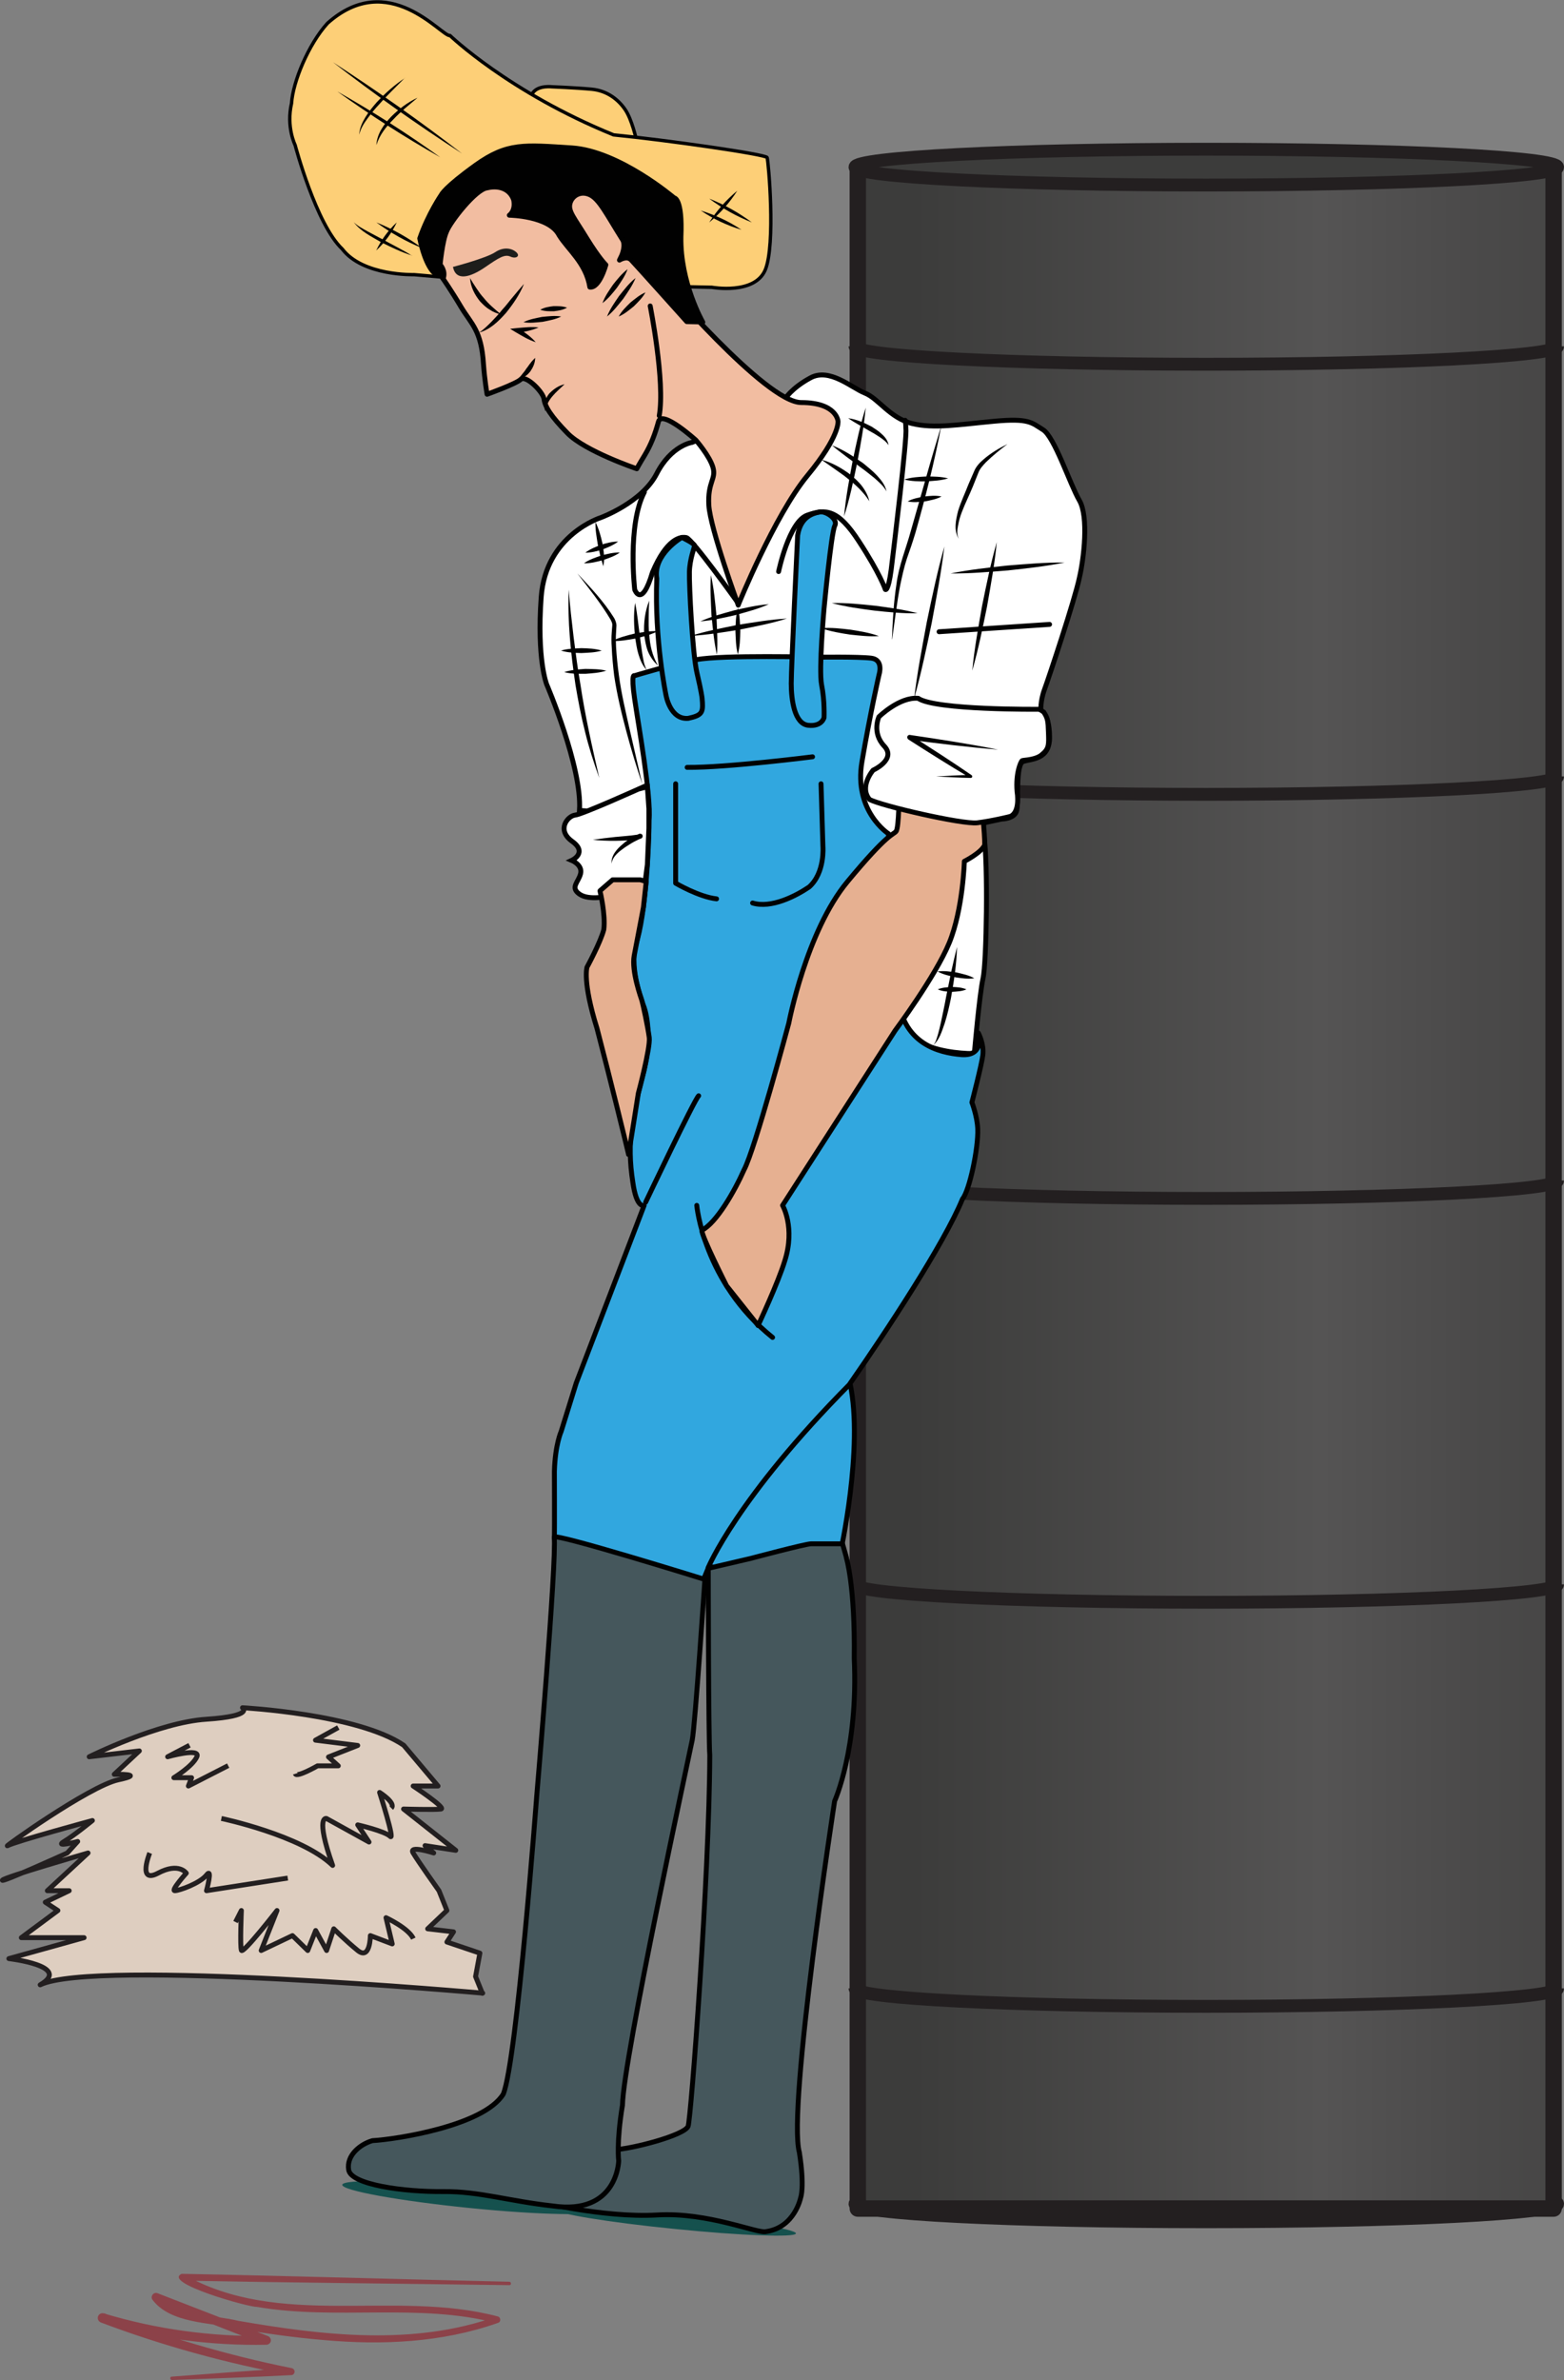
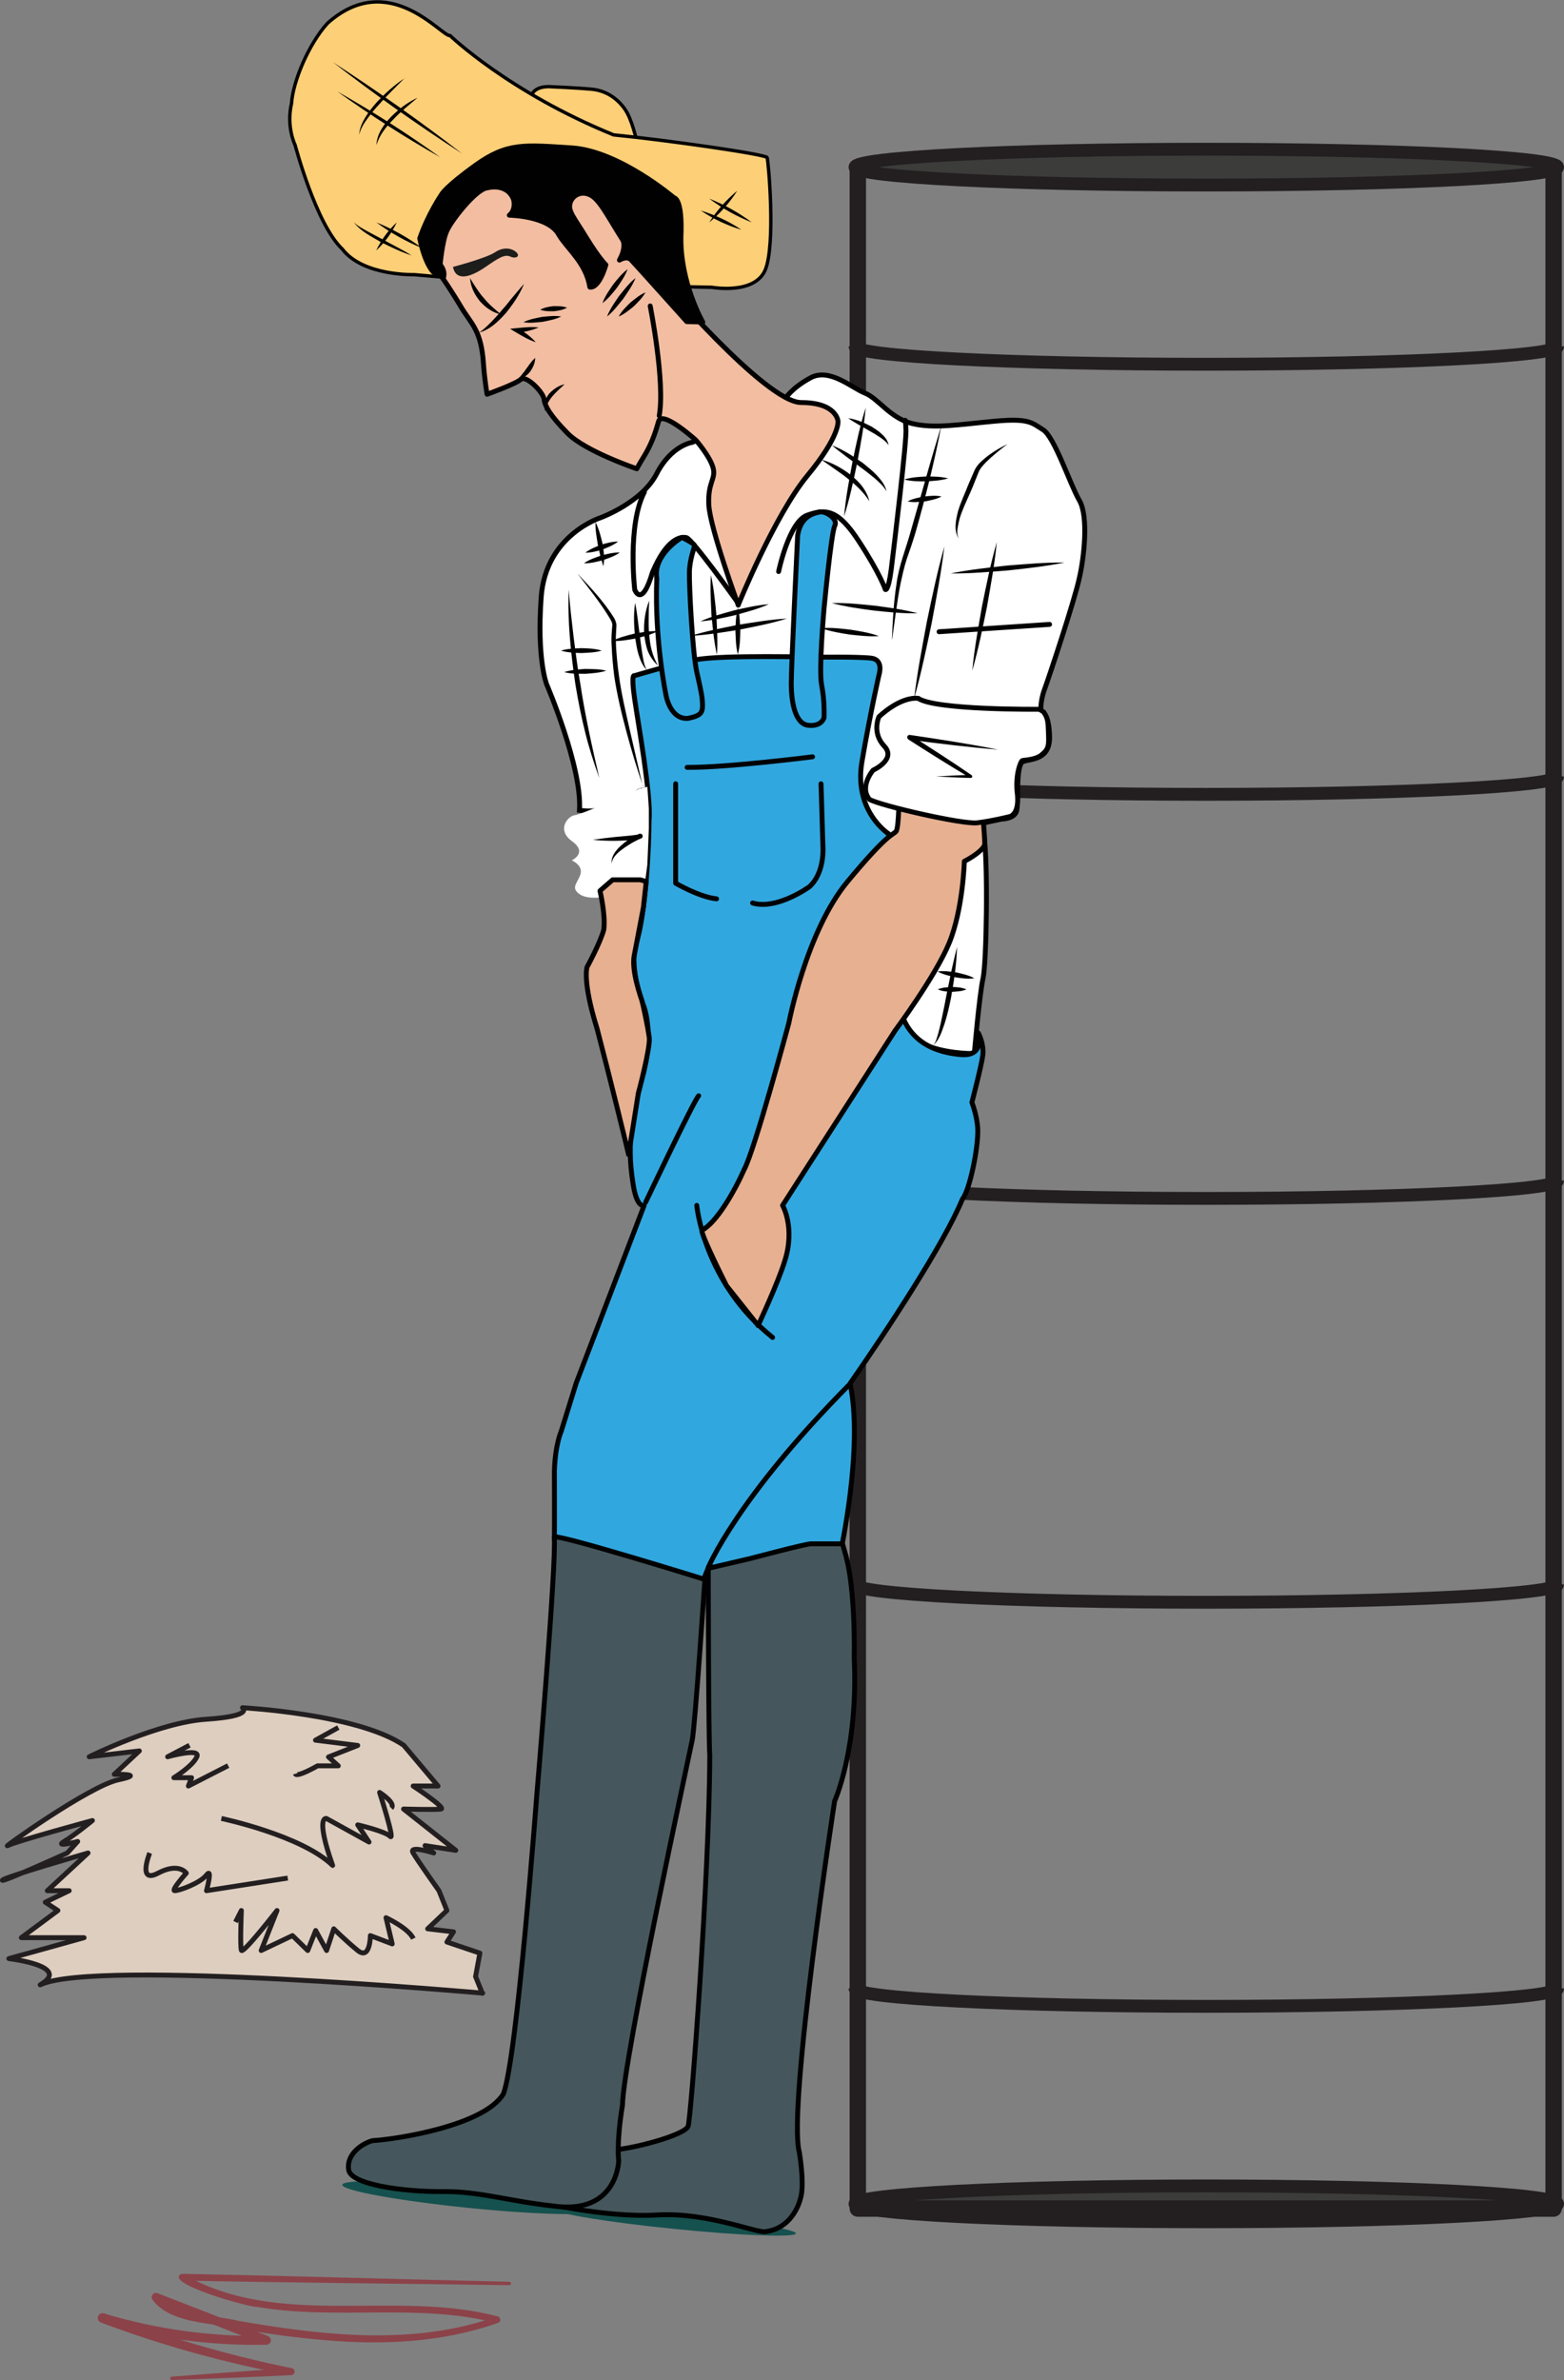
<svg xmlns="http://www.w3.org/2000/svg" id="Layer_1" data-name="Layer 1" viewBox="0 0 82.94 126.18">
  <rect x="0" y="0" width="82.94" height="126.18" fill="#808080" stroke="none" />
  <defs>
    <clipPath id="clippath">
      <rect x="45.49" y="8.96" width="37.11" height="108.12" fill="none" stroke-width="0" />
    </clipPath>
    <linearGradient id="linear-gradient" x1="-772.85" y1="1777.83" x2="-771.71" y2="1777.83" gradientTransform="translate(-31028.32 71649.11) rotate(-180) scale(40.27)" gradientUnits="userSpaceOnUse">
      <stop offset="0" stop-color="#3c3c3b" />
      <stop offset=".36" stop-color="#4b4a4a" />
      <stop offset=".53" stop-color="#555454" />
      <stop offset="1" stop-color="#3c3c3b" />
    </linearGradient>
  </defs>
  <path d="M31.76,117.18c-.03.3-3.1.25-6.86-.13-3.76-.38-6.78-.93-6.75-1.23.03-.3,3.1-.25,6.86.13,3.76.38,6.79.93,6.75,1.23" fill="#15514e" stroke-width="0" />
  <path d="M42.21,118.4c-.02.22-2.9.12-6.43-.24-3.53-.35-6.37-.82-6.35-1.04.02-.22,2.9-.12,6.43.24,3.53.35,6.37.82,6.35,1.04" fill="#15514e" stroke-width="0" />
  <path d="M45.34,116.83c0,.53,8.34.95,18.63.95s18.63-.43,18.63-.95-8.34-.95-18.63-.95-18.63.43-18.63.95" fill="#3c3c3b" stroke-width="0" />
  <path d="M45.34,116.83c0,.53,8.34.95,18.63.95s18.63-.43,18.63-.95-8.34-.95-18.63-.95-18.63.43-18.63.95Z" fill="none" stroke="#231f20" stroke-linejoin="round" stroke-width=".68" />
  <g clip-path="url(#clippath)">
-     <rect x="45.49" y="8.96" width="37.11" height="108.12" fill="url(#linear-gradient)" stroke-width="0" />
-   </g>
+     </g>
  <rect x="45.49" y="8.96" width="36.9" height="108.12" fill="none" stroke="#231f20" stroke-linejoin="round" stroke-width=".87" />
  <path d="M45.34,41.16c0,.53,8.34.95,18.63.95s18.63-.43,18.63-.95" fill="none" stroke="#231f20" stroke-linejoin="round" stroke-width=".68" />
  <path d="M45.34,62.58c0,.53,8.34.95,18.63.95s18.63-.43,18.63-.95" fill="none" stroke="#231f20" stroke-linejoin="round" stroke-width=".68" />
  <path d="M45.34,83.99c0,.53,8.34.95,18.63.95s18.63-.43,18.63-.95" fill="none" stroke="#231f20" stroke-linejoin="round" stroke-width=".68" />
  <path d="M45.34,105.41c0,.53,8.34.95,18.63.95s18.63-.43,18.63-.95" fill="none" stroke="#231f20" stroke-linejoin="round" stroke-width=".68" />
  <path d="M45.34,18.36c0,.53,8.34.95,18.63.95s18.63-.43,18.63-.95" fill="none" stroke="#231f20" stroke-linejoin="round" stroke-width=".68" />
  <path d="M26.99,121.14c-5.79-.08-11.58-.13-17.37-.24l.1-.34c5.11,2.93,11.19.79,16.68,2.24.16.04.18.29.01.34-2.97,1.05-6.16,1.19-9.25.91-1.55-.13-3.09-.35-4.62-.61-1.37-.33-3.49-.25-4.45-1.52-.14-.18.06-.44.27-.35,0,0,5.85,2.27,5.85,2.27.12.05.19.19.14.31-.04.09-.13.15-.22.15-2.96.06-5.94-.34-8.78-1.18l.17-.49c3.22,1.24,6.55,2.23,9.95,2.91.1.02.17.12.15.22-.02.09-.09.15-.17.15-2.11.11-4.22.18-6.33.26-.11,0-.13-.18-.01-.18,2.11-.16,4.21-.32,6.32-.45l-.02.37c-3.42-.63-6.8-1.56-10.06-2.79-.13-.05-.2-.2-.15-.33.05-.13.19-.19.31-.15,2.79.84,5.71,1.24,8.62,1.19l-.08.47-5.84-2.29.27-.35c.74,1.06,2.99,1.08,4.15,1.37,4.5.78,9.29,1.34,13.68-.22,0,0,.01.34.01.34-4.12-1.08-8.51-.13-12.71-.86-.44.02-5.04-1.28-3.97-1.75,5.79.11,11.58.29,17.37.42.11,0,.12.19,0,.18h0Z" fill="#8c4249" stroke-width="0" />
  <path d="M25.6,105.66s-20.64-1.83-23.47-.44c1.72-1-1.66-1.39-1.66-1.39l3.99-1.11H1.13l1.94-1.44-.67-.44,1.27-.61h-1.16l2.16-2s-4.43,1.28-4.54,1.44c-.11.17,3.44-1.44,3.44-1.44l.55-.61s-1.27.33-.72,0c.55-.33,1.5-1.11,1.5-1.11,0,0-4.1,1.11-4.49,1.33-.39.22,4.32-3.16,5.87-3.49,1.55-.33-.22-.29-.22-.29l1.33-1.24-2.66.31s3.68-1.83,6.22-1.99c2.54-.17,1.91-.61,1.91-.61,0,0,6.12.33,8.55,1.99l1.82,2.16h-1.32s1.76,1.16,1.48,1.22c-.28.05-1.99,0-1.99,0l2.77,2.19-1.63-.25.46.39s-1.36-.44-1.09,0c.26.44,1.37,2,1.37,2l.42,1.05-1.02.97,1.37.16-.35.54,1.75.59-.23,1.24.36.89Z" fill="#decec0" stroke-width="0" />
  <path d="M25.6,105.66s-20.64-1.83-23.47-.44c1.72-1-1.66-1.39-1.66-1.39l3.99-1.11H1.13l1.94-1.44-.67-.44,1.27-.61h-1.16l2.16-2s-4.43,1.28-4.54,1.44c-.11.17,3.44-1.44,3.44-1.44l.55-.61s-1.27.33-.72,0c.55-.33,1.5-1.11,1.5-1.11,0,0-4.1,1.11-4.49,1.33-.39.22,4.32-3.16,5.87-3.49,1.55-.33-.22-.29-.22-.29l1.33-1.24-2.66.31s3.68-1.83,6.22-1.99c2.54-.17,1.91-.61,1.91-.61,0,0,6.12.33,8.55,1.99l1.82,2.16h-1.32s1.76,1.16,1.48,1.22c-.28.05-1.99,0-1.99,0l2.77,2.19-1.63-.25.46.39s-1.36-.44-1.09,0c.26.44,1.37,2,1.37,2l.42,1.05-1.02.97,1.37.16-.35.54,1.75.59-.23,1.24.36.89Z" fill="none" stroke="#231f20" stroke-linejoin="round" stroke-width=".26" />
  <path d="M11.74,96.4s4.24.89,5.9,2.49c-.94-2.66-.33-2.49-.33-2.49l2.26,1.25-.6-.91s1.44.33,1.72.61c.28.28-.56-2.33-.56-2.33,0,0,.89.56.62.83" fill="none" stroke="#231f20" stroke-linejoin="round" stroke-width=".26" />
  <path d="M12.49,101.89l.31-.61s-.08,1.88,0,2.11c.08.22,1.89-2.11,1.89-2.11l-.84,2.12,1.66-.79.81.79.42-1.06.58,1.06.38-1.15s.61.61,1.27,1.15c.67.54.67-.79.67-.79l1.16.44-.33-1.39s1.19.55,1.45,1.11" fill="none" stroke="#231f20" stroke-linejoin="round" stroke-width=".26" />
  <path d="M15.26,99.56l-4.31.67s.35-1.28,0-.83c-.35.44-1.45.83-1.68.83s.61-.93.61-.93c0,0-.39-.59-1.5,0-1.11.59-.44-1.07-.44-1.07" fill="none" stroke="#231f20" stroke-linejoin="round" stroke-width=".26" />
  <path d="M10.05,92.52l-1.16.61s1.77-.5,1.55,0c-.22.5-1.22,1.11-1.22,1.11h.94l-.17.44,2.11-1.08" fill="none" stroke="#231f20" stroke-linejoin="round" stroke-width=".26" />
  <path d="M17.94,91.58l-1.21.67,2.24.28-1.55.61.52.47h-1.1s-1.11.64-1.18.42" fill="none" stroke="#231f20" stroke-linejoin="round" stroke-width=".26" />
  <path d="M51.67,55.84s.27-3.12.46-3.97c.19-.85.27-6.1.05-7.58-.08-.73.05-.68.05-.68l.89-.19s.7,0,.8-.46c.1-.46-.07-2.45.34-2.59.41-.15,1.43-.07,1.4-1.33-.02-1.26-.46-1.33-.46-1.33,0,0-.05-.51.19-1.16.24-.65,1.62-4.8,1.85-5.92.24-1.02.5-3.24,0-4.1-.5-.86-1.32-3.38-1.93-3.75-.6-.37-.73-.62-2.58-.45-1.85.17-3.2.41-4.37.12-1.17-.29-1.78-1.33-2.49-1.61-.71-.28-1.88-1.36-2.89-.81-1.02.55-1.37,1.14-1.37,1.14l-4.09,1.93-.81.35s-1.11.15-1.89,1.67c-.78,1.52-2.96,2.32-2.96,2.32,0,0-2.92.91-3.16,4.21-.24,3.31.29,4.63.29,4.63,0,0,1.89,4.4,1.74,6.68.62.06.71.03,1.14-.04.44-.07,1.72-.73,1.96-.94.24-.22,2-.09,2-.09l1.78.47,7.85,3.85s1.45,3.01,1.45,3.27.67,4.12.67,4.12c0,0,.51,1.25,1.25,1.67s1.97.59,2.82.58" fill="#fff" stroke-width="0" />
  <path d="M51.67,55.84s.27-3.12.46-3.97c.19-.85.27-6.1.05-7.58-.08-.73.05-.68.05-.68l.89-.19s.7,0,.8-.46c.1-.46-.07-2.45.34-2.59.41-.15,1.43-.07,1.4-1.33-.02-1.26-.46-1.33-.46-1.33,0,0-.05-.51.19-1.16.24-.65,1.62-4.8,1.85-5.92.24-1.02.5-3.24,0-4.1-.5-.86-1.32-3.38-1.93-3.75-.6-.37-.73-.62-2.58-.45-1.85.17-3.2.41-4.37.12-1.17-.29-1.78-1.33-2.49-1.61-.71-.28-1.88-1.36-2.89-.81-1.02.55-1.37,1.14-1.37,1.14l-4.09,1.93-.81.35s-1.11.15-1.89,1.67c-.78,1.52-2.96,2.32-2.96,2.32,0,0-2.92.91-3.16,4.21-.24,3.31.29,4.63.29,4.63,0,0,1.89,4.4,1.74,6.68.62.06.71.03,1.14-.04.44-.07,1.72-.73,1.96-.94.24-.22,2-.09,2-.09l1.78.47,7.85,3.85s1.45,3.01,1.45,3.27.67,4.12.67,4.12c0,0,.51,1.25,1.25,1.67s1.97.59,2.82.58Z" fill="none" stroke="#010101" stroke-miterlimit="10" stroke-width=".26" />
  <path d="M33.74,7.38s-.23-1.04-.58-1.56-.94-1.01-1.78-1.09c-.86-.08-2.14-.13-2.14-.13,0,0-1.04-.12-1.09.65-.05.78,4.59,2.36,4.59,2.36l1.01.07v-.3Z" fill="#fdcf77" stroke-width="0" />
  <path d="M33.74,7.38s-.23-1.04-.58-1.56-.94-1.01-1.78-1.09c-.86-.08-2.14-.13-2.14-.13,0,0-1.04-.12-1.09.65-.05.78,4.59,2.36,4.59,2.36l1.01.07v-.3Z" fill="none" stroke="#010101" stroke-linecap="round" stroke-linejoin="round" stroke-width=".18" />
  <path d="M23.86,1.88s3.12,3.01,8.68,5.27c2.76.27,8.07,1.03,8.14,1.2.07.17.46,4.62-.1,5.96-.56,1.33-2.83.92-2.83.92l-10.65-.22-5.14-.45s-2.72.08-3.81-1.36c-1.39-1.31-2.5-5.51-2.5-5.51,0,0-.48-.96-.19-2.21.07-1.14.9-3.14,1.91-4.25,3.24-2.89,6.02.68,6.49.66" fill="#fdcf77" stroke-width="0" />
  <path d="M23.86,1.88s3.12,3.01,8.68,5.27c2.76.27,8.07,1.03,8.14,1.2.07.17.46,4.62-.1,5.96-.56,1.33-2.83.92-2.83.92l-10.65-.22-5.14-.45s-2.72.08-3.81-1.36c-1.39-1.31-2.5-5.51-2.5-5.51,0,0-.48-.96-.19-2.21.07-1.14.9-3.14,1.91-4.25,3.24-2.89,6.02.68,6.49.66Z" fill="none" stroke="#010101" stroke-linecap="round" stroke-linejoin="round" stroke-width=".18" />
  <path d="M21.47,4.14c-.55.36-1.04.8-1.49,1.28-.22.25-.43.51-.6.79-.17.28-.32.6-.33.93.07-.32.25-.6.44-.86.19-.26.39-.51.62-.75.43-.49.9-.93,1.36-1.4" fill="#010101" stroke-width="0" />
  <path d="M22.12,5.19c-.51.24-.97.59-1.38,1-.39.41-.75.91-.78,1.5.17-.54.52-.98.91-1.37.38-.41.82-.75,1.25-1.12" fill="#010101" stroke-width="0" />
  <path d="M17.89,4.85c1.76,1.26,3.57,2.42,5.46,3.49-1.75-1.26-3.57-2.42-5.46-3.49" fill="#010101" stroke-width="0" />
  <path d="M17.66,3.3c2.21,1.71,4.49,3.32,6.84,4.84-2.21-1.71-4.5-3.32-6.84-4.84" fill="#010101" stroke-width="0" />
  <path d="M39.1,10.11c-.58.48-1.08,1.04-1.49,1.68.58-.48,1.08-1.04,1.49-1.68" fill="#010101" stroke-width="0" />
  <path d="M37.61,10.53c.7.52,1.45.94,2.26,1.26-.7-.52-1.45-.94-2.26-1.26" fill="#010101" stroke-width="0" />
  <path d="M37.16,11.16c.67.45,1.39.79,2.16,1.02-.67-.45-1.39-.78-2.16-1.02" fill="#010101" stroke-width="0" />
  <path d="M21.04,11.79c-.46.43-.82.92-1.09,1.49.46-.43.82-.92,1.09-1.49" fill="#010101" stroke-width="0" />
  <path d="M19.96,11.79c.75.55,1.56,1.01,2.42,1.36-.75-.56-1.56-1.01-2.42-1.36" fill="#010101" stroke-width="0" />
  <path d="M21.86,13.56c-.51-.32-1.05-.58-1.57-.87l-.79-.42c-.26-.15-.53-.28-.74-.49.37.49.94.76,1.45,1.06.54.27,1.08.53,1.65.71" fill="#010101" stroke-width="0" />
  <path d="M39.15,32.07s1.93-4.76,3.67-6.86c1.74-2.11,1.62-2.88,1.62-2.88,0,0-.06-.99-1.95-.99s-7.54-6.65-7.54-6.65l-1.5-3.04-1.4-2.68-1.36-.28h-2.42l-2.48.28-2.9,3.2.05,1.72.53.85s.45.64.99,1.55c.55.91,1.07,1.23,1.18,3.02.06.84.19,1.59.19,1.59,0,0,1.52-.54,1.79-.79.27-.24,1.18.66,1.23,1.05.05.39.36.9,1.24,1.8.93.96,3.68,1.89,3.68,1.89,0,0,.09-.18.42-.72.33-.55.55-1.12.73-1.78.18-.65,1.98.98,1.98.98,0,0,.73.83.91,1.45.18.62-.29.76-.22,2,.07,1.24,1.56,5.3,1.56,5.3" fill="#f2bda1" stroke-width="0" />
  <path d="M39.15,32.07s1.93-4.76,3.67-6.86c1.74-2.11,1.62-2.88,1.62-2.88,0,0-.06-.99-1.95-.99s-7.54-6.65-7.54-6.65l-1.5-3.04-1.4-2.68-1.36-.28h-2.42l-2.48.28-2.9,3.2.05,1.72.53.85s.45.64.99,1.55c.55.91,1.07,1.23,1.18,3.02.06.84.19,1.59.19,1.59,0,0,1.52-.54,1.79-.79.27-.24,1.18.66,1.23,1.05.05.39.36.9,1.24,1.8.93.96,3.68,1.89,3.68,1.89,0,0,.09-.18.42-.72.33-.55.55-1.12.73-1.78.18-.65,1.98.98,1.98.98,0,0,.73.83.91,1.45.18.62-.29.76-.22,2,.07,1.24,1.56,5.3,1.56,5.3" fill="none" stroke="#010101" stroke-linecap="round" stroke-linejoin="round" stroke-width=".26" />
  <path d="M44.55,82.4s1.26-5.62.53-9.06c1.89-2.71,5-7.43,5.96-9.78.37-.44.85-2.69.81-3.72-.03-.68-.31-1.4-.31-1.4,0,0,.52-1.99.58-2.51.07-.6-.24-1.17-.24-1.17,0,0,.37,1.24-.89,1.15-1.26-.1-3.01-.61-3.34-2.85-.56-2.46-.53-8.86-.53-8.86,0,0-1.86-1.19-1.41-3.82.45-2.63.91-4.63.91-4.63,0,0,.25-.78-.42-.86-.67-.08-2.83-.05-2.83-.05,0,0-5.1-.13-6.43.13-1.33.25-3.29.85-3.29.85,0,0-.2-.18,0,1.2.2,1.38.89,5.18.77,6.45,0,1.3-.17,5.03-.7,6.59-.38,1.34.42,3.29.42,3.29,0,0,.52,1.26.01,3.43-.61,2.26-.93,3.74-.59,5.9.2,1.42.6,1.22.6,1.22l-3.6,9.41-.8,2.57s-.32.7-.36,2.11c0,0,.01,3.06,0,3.54-.01.47,3.19,3.67,7.66,2.77.12-.25.52-1.23.52-1.23,0,0,4.58.13,6.97-.64" fill="#31a7df" stroke-width="0" />
  <path d="M44.55,82.4s1.26-5.62.53-9.06c1.89-2.71,5-7.43,5.96-9.78.37-.44.85-2.69.81-3.72-.03-.68-.31-1.4-.31-1.4,0,0,.52-1.99.58-2.51.07-.6-.24-1.17-.24-1.17,0,0,.37,1.24-.89,1.15-1.26-.1-3.01-.61-3.34-2.85-.56-2.46-.53-8.86-.53-8.86,0,0-1.86-1.19-1.41-3.82.45-2.63.91-4.63.91-4.63,0,0,.25-.78-.42-.86-.67-.08-2.83-.05-2.83-.05,0,0-5.1-.13-6.43.13-1.33.25-3.29.85-3.29.85,0,0-.2-.18,0,1.2.2,1.38.89,5.18.77,6.45,0,1.3-.17,5.03-.7,6.59-.38,1.34.42,3.29.42,3.29,0,0,.52,1.26.01,3.43-.61,2.26-.93,3.74-.59,5.9.2,1.42.6,1.22.6,1.22l-3.6,9.41-.8,2.57s-.32.7-.36,2.11c0,0,.01,3.06,0,3.54-.01.47,3.19,3.67,7.66,2.77.12-.25.52-1.23.52-1.23,0,0,4.58.13,6.97-.64Z" fill="none" stroke="#010101" stroke-linecap="round" stroke-linejoin="round" stroke-width=".26" />
  <path d="M34.24,63.73s2.59-5.45,2.81-5.64" fill="none" stroke="#010101" stroke-linecap="round" stroke-linejoin="round" stroke-width=".26" />
  <path d="M36.95,63.9s.36,4.07,4.02,7" fill="none" stroke="#010101" stroke-linecap="round" stroke-linejoin="round" stroke-width=".26" />
  <path d="M37.55,83.12s1.51-3.7,7.54-9.77" fill="none" stroke="#010101" stroke-linecap="round" stroke-linejoin="round" stroke-width=".26" />
  <path d="M40.2,70.27s1.08-2.3,1.42-3.44c.56-1.76-.12-2.93-.12-2.93l5.97-9.27s2.14-2.87,2.87-4.65c.73-1.78.8-4.32.8-4.32,0,0,.9-.45,1.08-.87,0-.67-.14-1.93-.14-1.93l-4.4-.93s0,1.94-.16,2.14c-.16.2-.4.04-2.58,2.67-2.18,2.63-3.11,7.5-3.11,7.5,0,0-1.79,6.68-2.37,7.77-.51,1.15-1.47,2.82-2.24,3.21-.02.31,1.31,2.94,1.31,2.94l1.67,2.1Z" fill="#e6b091" stroke-width="0" />
  <path d="M40.2,70.27s1.08-2.3,1.42-3.44c.56-1.76-.12-2.93-.12-2.93l5.97-9.27s2.14-2.87,2.87-4.65c.73-1.78.8-4.32.8-4.32,0,0,.9-.45,1.08-.87,0-.67-.14-1.93-.14-1.93l-4.4-.93s0,1.94-.16,2.14c-.16.2-.4.04-2.58,2.67-2.18,2.63-3.11,7.5-3.11,7.5,0,0-1.79,6.68-2.37,7.77-.51,1.15-1.47,2.82-2.24,3.21-.02.31,1.31,2.94,1.31,2.94l1.67,2.1Z" fill="none" stroke="#010101" stroke-linecap="round" stroke-linejoin="round" stroke-width=".26" />
  <path d="M42.3,28.38s-.34,6.97-.34,7.85.17,2.14.9,2.22c.73.08.84-.41.84-.41,0,0,.04-.89-.13-1.73-.16-.83.13-4.05.13-4.05,0,0,.38-4.03.57-4.39.19-.36-.5-.8-.81-.73-.31.07-1,.22-1.16,1.24" fill="#31a7df" stroke-width="0" />
  <path d="M42.3,28.38s-.34,6.97-.34,7.85.17,2.14.9,2.22c.73.08.84-.41.84-.41,0,0,.04-.89-.13-1.73-.16-.83.13-4.05.13-4.05,0,0,.38-4.03.57-4.39.19-.36-.5-.8-.81-.73-.31.07-1,.22-1.16,1.24Z" fill="none" stroke="#010101" stroke-linecap="round" stroke-linejoin="round" stroke-width=".26" />
  <path d="M41.29,30.3s.55-2.65,1.52-2.99c.96-.34,1.62-.34,2.74,1.39,1.13,1.73,1.4,2.55,1.4,2.55,0,0,.15.15.31-1.05.15-1.21.85-7,.78-7.46,0-.27-.04-.46-.04-.46" fill="none" stroke="#010101" stroke-linecap="round" stroke-linejoin="round" stroke-width=".26" />
  <path d="M39.05,31.84s-2.34-3.27-2.65-3.34c-.32-.07-1.05.06-1.8,1.84-.57,1.94-.94.92-.94.92,0,0-.4-3.42.51-5.17" fill="none" stroke="#010101" stroke-linecap="round" stroke-linejoin="round" stroke-width=".26" />
  <path d="M37.25,37.24c.03.55-.06.69-.75.84-.96.09-1.18-1.22-1.18-1.22,0,0-.62-2.94-.49-6.19-.21-1.29,1.33-2.18,1.33-2.18,0,0,.67.32.67.43s-.25.7-.27,1.39c-.02.69.16,4.34.4,5.36.24,1.02.27,1.33.27,1.33l.02.25Z" fill="#31a7df" stroke-width="0" />
  <path d="M37.25,37.24c.03.55-.06.69-.75.84-.96.09-1.18-1.22-1.18-1.22,0,0-.62-2.94-.49-6.19-.21-1.29,1.33-2.18,1.33-2.18,0,0,.67.32.67.43s-.25.7-.27,1.39c-.02.69.16,4.34.4,5.36.24,1.02.27,1.33.27,1.33l.02.25Z" fill="none" stroke="#010101" stroke-linecap="round" stroke-linejoin="round" stroke-width=".26" />
  <path d="M43.09,40.12s-4.57.58-6.65.56" fill="none" stroke="#010101" stroke-linecap="round" stroke-linejoin="round" stroke-width=".26" />
  <path d="M43.54,41.55l.1,3.32s.12,1.39-.73,2.15c-.72.49-2.02,1.15-3,.85" fill="none" stroke="#010101" stroke-linecap="round" stroke-linejoin="round" stroke-width=".26" />
  <path d="M35.83,41.55v5.27s1.24.73,2.17.83" fill="none" stroke="#010101" stroke-linecap="round" stroke-linejoin="round" stroke-width=".26" />
  <path d="M33.95,41.79s-3.06,1.38-3.45,1.42c-.39.04-1.01.78-.16,1.39.85.61-.02,1.01-.02,1.01,0,0,.58.24.47.7-.11.46-.57.73-.06,1.09.51.36,1.57.1,1.57.1l1.9-.68.13-.99.08-1.93v-1.03s-.08-1.16-.08-1.16l-.39.1Z" fill="#fff" stroke-width="0" />
-   <path d="M33.95,41.79s-3.06,1.38-3.45,1.42c-.39.04-1.01.78-.16,1.39.85.61-.02,1.01-.02,1.01,0,0,.58.24.47.7-.11.46-.57.73-.06,1.09.51.36,1.57.1,1.57.1l1.9-.68.13-.99.08-1.93v-1.03s-.08-1.16-.08-1.16l-.39.1Z" fill="none" stroke="#010101" stroke-miterlimit="10" stroke-width=".26" />
  <path d="M31.43,44.52c.8.08,1.58.07,2.39-.02.05-.01.1-.01.2-.06,0,0,.03-.02.05-.06.03-.04,0-.14-.03-.15-.06-.04-.06-.03-.07-.03-.02,0-.04,0-.06,0-.04.01-.03.01-.05.02l-.07.03c-.09.05-.18.1-.27.15-.17.1-.35.21-.5.35-.3.25-.62.6-.59,1.03.06-.4.41-.64.71-.86.16-.1.32-.21.49-.3l.26-.13.06-.03s.03-.01.02,0c0,0-.02,0-.03,0,0,0,0,.01-.07-.02-.04-.01-.07-.11-.04-.15.02-.04.03-.04.04-.05,0,0-.05,0-.09.01-.37.06-.78.08-1.16.12-.39.04-.79.09-1.18.15" fill="#010101" stroke-width="0" />
  <path d="M55.06,37.6s-5.45.05-6.37-.58c-.99-.09-2.08.98-2.08.98,0,0-.39.84.28,1.55.67.71-.59,1.28-.59,1.28,0,0-.75.87-.19,1.55.63.34,4.91,1.33,5.71,1.24.8-.1,1.72-.33,1.72-.33,0,0,.5-.08.42-1.12-.15-1.07.17-1.81.25-1.85.07-.03.77-.03,1.08-.35.35-.29.33-.53.31-1.13-.02-.6-.03-.76-.25-1.09-.21-.16-.28-.15-.28-.15" fill="#fff" stroke-width="0" />
  <path d="M55.06,37.6s-5.45.05-6.37-.58c-.99-.09-2.08.98-2.08.98,0,0-.39.84.28,1.55.67.71-.59,1.28-.59,1.28,0,0-.75.87-.19,1.55.63.34,4.91,1.33,5.71,1.24.8-.1,1.72-.33,1.72-.33,0,0,.5-.08.42-1.12-.15-1.07.17-1.81.25-1.85.07-.03.77-.03,1.08-.35.35-.29.33-.53.31-1.13-.02-.6-.03-.76-.25-1.09-.21-.16-.28-.15-.28-.15Z" fill="none" stroke="#010101" stroke-miterlimit="10" stroke-width=".26" />
  <path d="M52.93,39.74c-1.55-.31-3.12-.55-4.68-.78-.07-.01-.13.04-.14.11,0,.05.02.1.06.13,1.08.69,2.17,1.38,3.27,2.03l.04-.15c-.61.01-1.23.05-1.84.08.61.03,1.23.07,1.84.08.04,0,.08-.03.08-.08,0-.03-.02-.05-.04-.07-1.06-.73-2.14-1.42-3.22-2.11l-.09.23c1.57.21,3.14.4,4.72.53" fill="#010101" stroke-width="0" />
  <path d="M50.08,28.97c-.37,1.32-.65,2.66-.93,4-.25,1.35-.51,2.69-.67,4.05.37-1.32.65-2.66.93-4,.25-1.35.51-2.69.67-4.05" fill="#010101" stroke-width="0" />
  <path d="M53.43,23.54c-.45.22-.89.48-1.28.82-.19.16-.39.37-.49.62l-.3.69c-.18.47-.4.92-.55,1.41-.12.48-.25,1.05.04,1.49-.12-.23-.09-.48-.04-.72.04-.24.11-.48.2-.71.17-.45.4-.9.59-1.37l.28-.7c.08-.22.24-.39.41-.57.35-.34.74-.66,1.14-.96" fill="#010101" stroke-width="0" />
  <path d="M52.86,28.74c-.32,1.12-.55,2.25-.78,3.38-.2,1.14-.41,2.28-.52,3.43.32-1.12.55-2.25.78-3.38.2-1.14.41-2.28.52-3.43" fill="#010101" stroke-width="0" />
  <path d="M56.46,29.82c-1.02-.01-2.03.08-3.04.16-1.01.11-2.02.22-3.01.42,1.02.01,2.03-.08,3.04-.16,1.01-.11,2.02-.22,3.01-.42" fill="#010101" stroke-width="0" />
  <line x1="49.8" y1="33.49" x2="55.66" y2="33.1" fill="none" stroke="#010101" stroke-linecap="round" stroke-linejoin="round" stroke-width=".26" />
  <path d="M46.61,33.72c-.5-.18-1.01-.26-1.51-.34-.51-.06-1.02-.12-1.55-.08.5.18,1.01.26,1.51.34.51.05,1.02.12,1.55.08" fill="#010101" stroke-width="0" />
  <path d="M48.66,32.51c-.75-.2-1.5-.3-2.26-.4-.76-.08-1.52-.16-2.29-.14.75.2,1.5.3,2.26.4.76.08,1.52.16,2.29.14" fill="#010101" stroke-width="0" />
  <path d="M47.31,33.89c.14-.96.25-1.93.43-2.87.1-.47.2-.94.35-1.4.16-.45.32-.92.46-1.39.53-1.87,1.01-3.76,1.37-5.67-.28.93-.56,1.86-.82,2.79l-.8,2.8c-.25.92-.64,1.84-.76,2.82-.15.96-.2,1.94-.24,2.91" fill="#010101" stroke-width="0" />
  <path d="M50.28,25.36c-.39-.1-.78-.1-1.17-.1-.39.02-.77.04-1.16.16.39.1.78.1,1.17.1.39-.03.77-.04,1.16-.16" fill="#010101" stroke-width="0" />
  <path d="M49.93,26.32c-.32-.07-.62-.03-.92,0-.3.06-.6.11-.88.26.32.07.62.03.92,0,.3-.06.6-.11.88-.26" fill="#010101" stroke-width="0" />
  <path d="M45.91,21.61c-.3.94-.5,1.9-.7,2.86-.18.96-.36,1.93-.45,2.91.3-.94.5-1.9.7-2.86.18-.96.36-1.93.45-2.91" fill="#010101" stroke-width="0" />
  <path d="M44.11,23.6c.49.42,1.02.78,1.52,1.17.26.18.5.38.75.58.23.21.48.41.63.7-.06-.33-.28-.6-.5-.84-.22-.24-.48-.44-.73-.65-.53-.37-1.07-.73-1.68-.96" fill="#010101" stroke-width="0" />
  <path d="M43.56,24.37l.7.49c.23.17.47.32.68.5.22.17.43.35.63.55.19.2.38.41.53.66-.06-.28-.2-.55-.38-.79-.18-.24-.4-.43-.62-.62-.47-.35-.98-.64-1.54-.79" fill="#010101" stroke-width="0" />
  <path d="M44.98,22.17c.37.26.76.45,1.12.67.19.1.37.21.55.33.17.12.35.24.47.43-.03-.23-.18-.43-.35-.58-.16-.16-.36-.28-.54-.4-.4-.21-.8-.39-1.25-.45" fill="#010101" stroke-width="0" />
  <path d="M39.13,32.23c-.11.41-.12.82-.13,1.23.02.41.02.82.13,1.23.11-.41.12-.82.13-1.23-.02-.41-.02-.82-.13-1.23" fill="#010101" stroke-width="0" />
  <path d="M41.73,32.79c-.88.05-1.73.2-2.58.33-.84.17-1.69.33-2.52.59.87-.05,1.73-.19,2.58-.33.85-.17,1.7-.33,2.52-.59" fill="#010101" stroke-width="0" />
  <path d="M37.7,30.49c-.05.71,0,1.41.03,2.12.07.7.13,1.4.29,2.1.05-.71,0-1.41-.03-2.12-.07-.7-.13-1.4-.29-2.1" fill="#010101" stroke-width="0" />
  <path d="M37.14,32.94c.63-.05,1.24-.19,1.85-.33.6-.17,1.2-.32,1.78-.58-.63.05-1.24.19-1.85.33-.6.17-1.2.32-1.78.58" fill="#010101" stroke-width="0" />
  <path d="M33.68,31.96c-.09.61-.06,1.22,0,1.83.05.3.09.61.18.9.09.29.21.6.43.82-.14-.27-.18-.57-.23-.86-.04-.3-.09-.59-.12-.89-.09-.59-.13-1.19-.26-1.8" fill="#010101" stroke-width="0" />
  <path d="M34.43,31.84c-.23.56-.3,1.18-.27,1.79.04.3.09.61.2.9.12.29.3.55.53.75-.3-.53-.43-1.08-.46-1.67-.04-.29-.03-.58-.03-.88,0-.3.01-.59.03-.89" fill="#010101" stroke-width="0" />
  <path d="M32.46,33.98c.43.02.83-.06,1.24-.13.4-.1.8-.19,1.18-.39-.43-.02-.83.06-1.24.13-.4.1-.8.2-1.18.39" fill="#010101" stroke-width="0" />
  <path d="M34.09,41.7l-.68-2.95c-.22-.98-.46-1.97-.59-2.96-.07-.5-.12-1-.15-1.5-.01-.25-.02-.5,0-.75l.02-.38c0-.15-.07-.31-.13-.41-.55-.88-1.25-1.61-1.94-2.35.61.8,1.26,1.6,1.76,2.45.06.12.1.2.09.3l-.03.38c-.02.26-.02.51,0,.77.02.51.07,1.02.13,1.52.15,1.01.39,2,.65,2.97.26.98.56,1.95.88,2.9" fill="#010101" stroke-width="0" />
  <path d="M30.16,31.26c-.07,1.69.11,3.39.36,5.06.14.83.3,1.67.51,2.49.2.82.46,1.63.75,2.43-.38-1.65-.75-3.29-1-4.96-.15-.83-.25-1.67-.36-2.5-.1-.84-.2-1.68-.26-2.52" fill="#010101" stroke-width="0" />
  <path d="M31.91,34.49c-.36-.11-.72-.12-1.08-.13-.36.02-.72.02-1.08.13.36.11.72.12,1.08.13.36-.02.72-.02,1.08-.13" fill="#010101" stroke-width="0" />
  <path d="M32.17,35.56c-.38-.1-.76-.09-1.13-.1-.38.03-.75.05-1.12.17.38.1.76.09,1.13.09.38-.03.75-.05,1.12-.17" fill="#010101" stroke-width="0" />
  <path d="M31.82,47.24s.3,1.24.2,2.04c-.18.69-.89,1.99-.89,1.99,0,0-.25.76.53,3.25.61,2.32,1.67,6.61,1.67,6.68s.52-3.24.52-3.24c0,0,.65-2.42.58-2.96-.07-.54-.34-1.8-.39-1.96s-.56-1.56-.41-2.37c.15-.8.49-2.57.49-2.57l.15-1.37-.32-.09h-1.46l-.67.58Z" fill="#e6b091" stroke-width="0" />
  <path d="M31.82,47.24s.3,1.24.2,2.04c-.18.69-.89,1.99-.89,1.99,0,0-.25.76.53,3.25.61,2.32,1.67,6.61,1.67,6.68s.52-3.24.52-3.24c0,0,.65-2.42.58-2.96-.07-.54-.34-1.8-.39-1.96s-.56-1.56-.41-2.37c.15-.8.49-2.57.49-2.57l.15-1.37-.32-.09h-1.46l-.67.58Z" fill="none" stroke="#010101" stroke-linecap="round" stroke-linejoin="round" stroke-width=".26" />
  <path d="M50.75,50.2c-.11.44-.21.89-.31,1.33l-.27,1.33c-.08.45-.18.89-.27,1.33-.05.22-.1.44-.16.65-.07.21-.11.45-.29.6.37-.29.5-.78.65-1.2.14-.44.24-.88.33-1.33.16-.9.3-1.8.32-2.71" fill="#010101" stroke-width="0" />
  <path d="M51.25,52.45c-.25-.11-.51-.12-.76-.13-.25.02-.51.02-.76.13.25.11.51.12.76.13.25-.02.51-.02.76-.13" fill="#010101" stroke-width="0" />
  <path d="M49.72,51.5c.31.17.63.23.95.31.33.05.65.1,1,.05-.3-.17-.63-.23-.95-.31-.33-.04-.65-.1-1-.05" fill="#010101" stroke-width="0" />
  <path d="M31.58,27.66c-.02.41.06.8.12,1.2l.13.58c.05.19.11.38.16.58.1-.41.02-.82-.04-1.21-.09-.39-.19-.78-.38-1.15" fill="#010101" stroke-width="0" />
  <path d="M32.78,28.71c-.32,0-.61.08-.91.17-.28.11-.57.22-.83.42.32,0,.62-.08.91-.17.28-.11.57-.22.83-.42" fill="#010101" stroke-width="0" />
  <path d="M32.87,29.29c-.35-.01-.67.08-.99.16-.31.11-.63.21-.91.41.35.01.67-.08.99-.16.31-.11.63-.21.91-.41" fill="#010101" stroke-width="0" />
  <path d="M34.48,16.22s.8,4.01.48,5.82" fill="none" stroke="#010101" stroke-linecap="round" stroke-linejoin="round" stroke-width=".26" />
  <path d="M34.23,15.5c-.31.13-.55.34-.8.54-.23.23-.46.44-.62.74.31-.13.55-.34.8-.54.23-.23.46-.45.62-.74" fill="#010101" stroke-width="0" />
  <path d="M33.69,14.75c-.34.27-.59.61-.86.94-.24.35-.48.69-.64,1.09.34-.27.59-.61.86-.94.24-.35.48-.69.65-1.09" fill="#010101" stroke-width="0" />
  <path d="M33.28,14.27c-.31.24-.54.53-.77.82-.21.31-.43.61-.56.98.31-.24.54-.53.77-.82.21-.31.43-.61.56-.98" fill="#010101" stroke-width="0" />
  <path d="M30.07,16.31c-.25-.09-.48-.08-.72-.08-.24.03-.47.06-.7.19.25.09.48.08.72.08.24-.03.47-.06.7-.19" fill="#010101" stroke-width="0" />
  <path d="M29.76,16.78c-.35-.06-.68-.01-1.02.02-.33.07-.66.12-.98.28.35.06.68.01,1.02-.02.33-.07.66-.12.98-.28" fill="#010101" stroke-width="0" />
  <path d="M28.57,17.36c-.38-.05-.76,0-1.13.03l-.39.04.33.2c.33.19.65.39,1.03.51-.26-.3-.58-.51-.89-.73l-.05.24c.37-.07.73-.13,1.09-.29" fill="#010101" stroke-width="0" />
  <path d="M28.38,18.97c-.09.09-.18.18-.25.28-.08.09-.13.19-.21.28-.06.1-.13.19-.2.27-.07.09-.14.18-.24.27.13,0,.26-.04.37-.12.11-.07.2-.17.28-.27.14-.21.25-.44.25-.71" fill="#010101" stroke-width="0" />
  <path d="M29.94,20.37c-.32.07-.59.26-.82.5-.1.13-.19.28-.23.44-.04.16-.03.34.03.49.09-.64.57-1,1.02-1.43" fill="#010101" stroke-width="0" />
  <path d="M27.77,15.07c-.2.23-.39.45-.57.67-.19.22-.36.46-.56.67-.18.23-.38.44-.58.65-.2.2-.41.41-.65.57.59-.16,1.04-.61,1.43-1.05.37-.46.71-.95.94-1.51" fill="#010101" stroke-width="0" />
  <path d="M24.93,14.75c.02.45.24.87.52,1.22.15.16.32.33.51.44.19.13.4.21.61.26-.34-.29-.66-.55-.92-.88-.14-.15-.26-.32-.38-.5-.12-.18-.24-.36-.34-.55" fill="#010101" stroke-width="0" />
  <path d="M44.88,82.57s.47,1.49.42,5.34c.22,4.81-1.04,7.57-1.04,7.57,0,0-2.51,16.28-1.87,18.62.29,1.85.07,2.4.07,2.4,0,0-.31,1.58-1.83,1.8-.44.13-3.07-1.04-5.78-.88-2.86.17-6.66-.76-6.64-.81-.17-.07.83.45,2.12-.03,1.24-.33,2.19-1.83,2.23-2.62.92-.03,3.73-.76,3.93-1.24.15-.36,1.13-13.31,1.15-19.67-.07-.82-.08-9.91-.08-9.91l2.27-.53s2.89-.77,3.18-.77h1.67l.21.74Z" fill="#45575c" stroke-width="0" />
  <path d="M44.88,82.57s.47,1.49.42,5.34c.22,4.81-1.04,7.57-1.04,7.57,0,0-2.51,16.28-1.87,18.62.29,1.85.07,2.4.07,2.4,0,0-.31,1.58-1.83,1.8-.44.13-3.07-1.04-5.78-.88-2.86.17-6.66-.76-6.64-.81-.17-.07.83.45,2.12-.03,1.24-.33,2.19-1.83,2.23-2.62.92-.03,3.73-.76,3.93-1.24.15-.36,1.13-13.31,1.15-19.67-.07-.82-.08-9.91-.08-9.91l2.27-.53s2.89-.77,3.18-.77h1.67l.21.74Z" fill="none" stroke="#010101" stroke-linecap="round" stroke-linejoin="round" stroke-width=".26" />
  <path d="M37.27,17.08s-1.2-2.08-1.16-4.52c.09-2.07-.36-2.07-.36-2.07,0,0-2.92-2.49-5.43-2.65-2.51-.16-3.41-.29-5.09.91-1.67,1.2-1.82,1.57-1.82,1.57,0,0-.7,1.01-1.15,2.32.3,1.45.75,1.81.75,1.81,0,0,.46.12.49.32.16-.41-.16-.74-.16-.74,0,0,.12-1.27.34-1.75.18-.5,1.56-2.27,2.16-2.32.51-.13,1.17-.02,1.4.63.12.59-.23.82-.23.82,0,0,2.12.03,2.64,1.06.47.76,1.43,1.48,1.63,2.75.51.07.85-1.18.85-1.18,0,0-.35-.33-1.01-1.4-.65-1.07-.98-1.41-.9-1.82.08-.41.54-.73,1.05-.5.51.23.89,1.03,1.72,2.35.23.3-.02.87-.02.87l-.12.25s.4-.26.63,0c.24.25,2.94,3.26,2.94,3.26l.84.02Z" fill="#010101" stroke-width="0" />
  <path d="M37.27,17.08s-1.2-2.08-1.16-4.52c.09-2.07-.36-2.07-.36-2.07,0,0-2.92-2.49-5.43-2.65-2.51-.16-3.41-.29-5.09.91-1.67,1.2-1.82,1.57-1.82,1.57,0,0-.7,1.01-1.15,2.32.3,1.45.75,1.81.75,1.81,0,0,.46.12.49.32.16-.41-.16-.74-.16-.74,0,0,.12-1.27.34-1.75.18-.5,1.56-2.27,2.16-2.32.51-.13,1.17-.02,1.4.63.12.59-.23.82-.23.82,0,0,2.12.03,2.64,1.06.47.76,1.43,1.48,1.63,2.75.51.07.85-1.18.85-1.18,0,0-.35-.33-1.01-1.4-.65-1.07-.98-1.41-.9-1.82.08-.41.54-.73,1.05-.5.51.23.89,1.03,1.72,2.35.23.3-.02.87-.02.87l-.12.25s.4-.26.63,0c.24.25,2.94,3.26,2.94,3.26l.84.02Z" fill="none" stroke="#010101" stroke-linecap="round" stroke-linejoin="round" stroke-width=".26" />
  <path d="M37.38,83.74s-.52,7.75-.67,8.5c-.17.86-3.66,16.93-3.7,19.36-.33,2-.2,2.95-.2,2.95,0,0-.06,2.9-3.51,2.39-2.29-.25-3.9-.78-5.78-.76-2.13.02-4.91-.37-5.03-1.15-.13-.78.63-1.37,1.26-1.55,1.27-.07,5.91-.79,6.94-2.47.72-1.78,1.77-15.77,1.77-15.77,0,0,1.07-12.53.93-13.75-.02-.25,7.99,2.24,7.99,2.24" fill="#45575c" stroke-width="0" />
  <path d="M37.38,83.74s-.52,7.75-.67,8.5c-.17.86-3.66,16.93-3.7,19.36-.33,2-.2,2.95-.2,2.95,0,0-.06,2.9-3.51,2.39-2.29-.25-3.9-.78-5.78-.76-2.13.02-4.91-.37-5.03-1.15-.13-.78.63-1.37,1.26-1.55,1.27-.07,5.91-.79,6.94-2.47.72-1.78,1.77-15.77,1.77-15.77,0,0,1.07-12.53.93-13.75-.02-.25,7.99,2.24,7.99,2.24Z" fill="none" stroke="#010101" stroke-linecap="round" stroke-linejoin="round" stroke-width=".26" />
  <path d="M45.34,8.86c0,.53,8.34.95,18.63.95s18.63-.43,18.63-.95-8.34-.95-18.63-.95-18.63.43-18.63.95" fill="#3c3c3b" stroke-width="0" />
  <path d="M45.34,8.86c0,.53,8.34.95,18.63.95s18.63-.43,18.63-.95-8.34-.95-18.63-.95-18.63.43-18.63.95Z" fill="none" stroke="#231f20" stroke-linejoin="round" stroke-width=".68" />
  <path d="M24.02,14.15c.16.78.92.55,1.7.02.74-.51,1.04-.7,1.34-.57.3.14.54-.02.33-.22-.21-.2-.65-.33-1.13-.01-.48.32-2.24.78-2.24.78" fill="#1d1d1b" stroke-width="0" />
</svg>